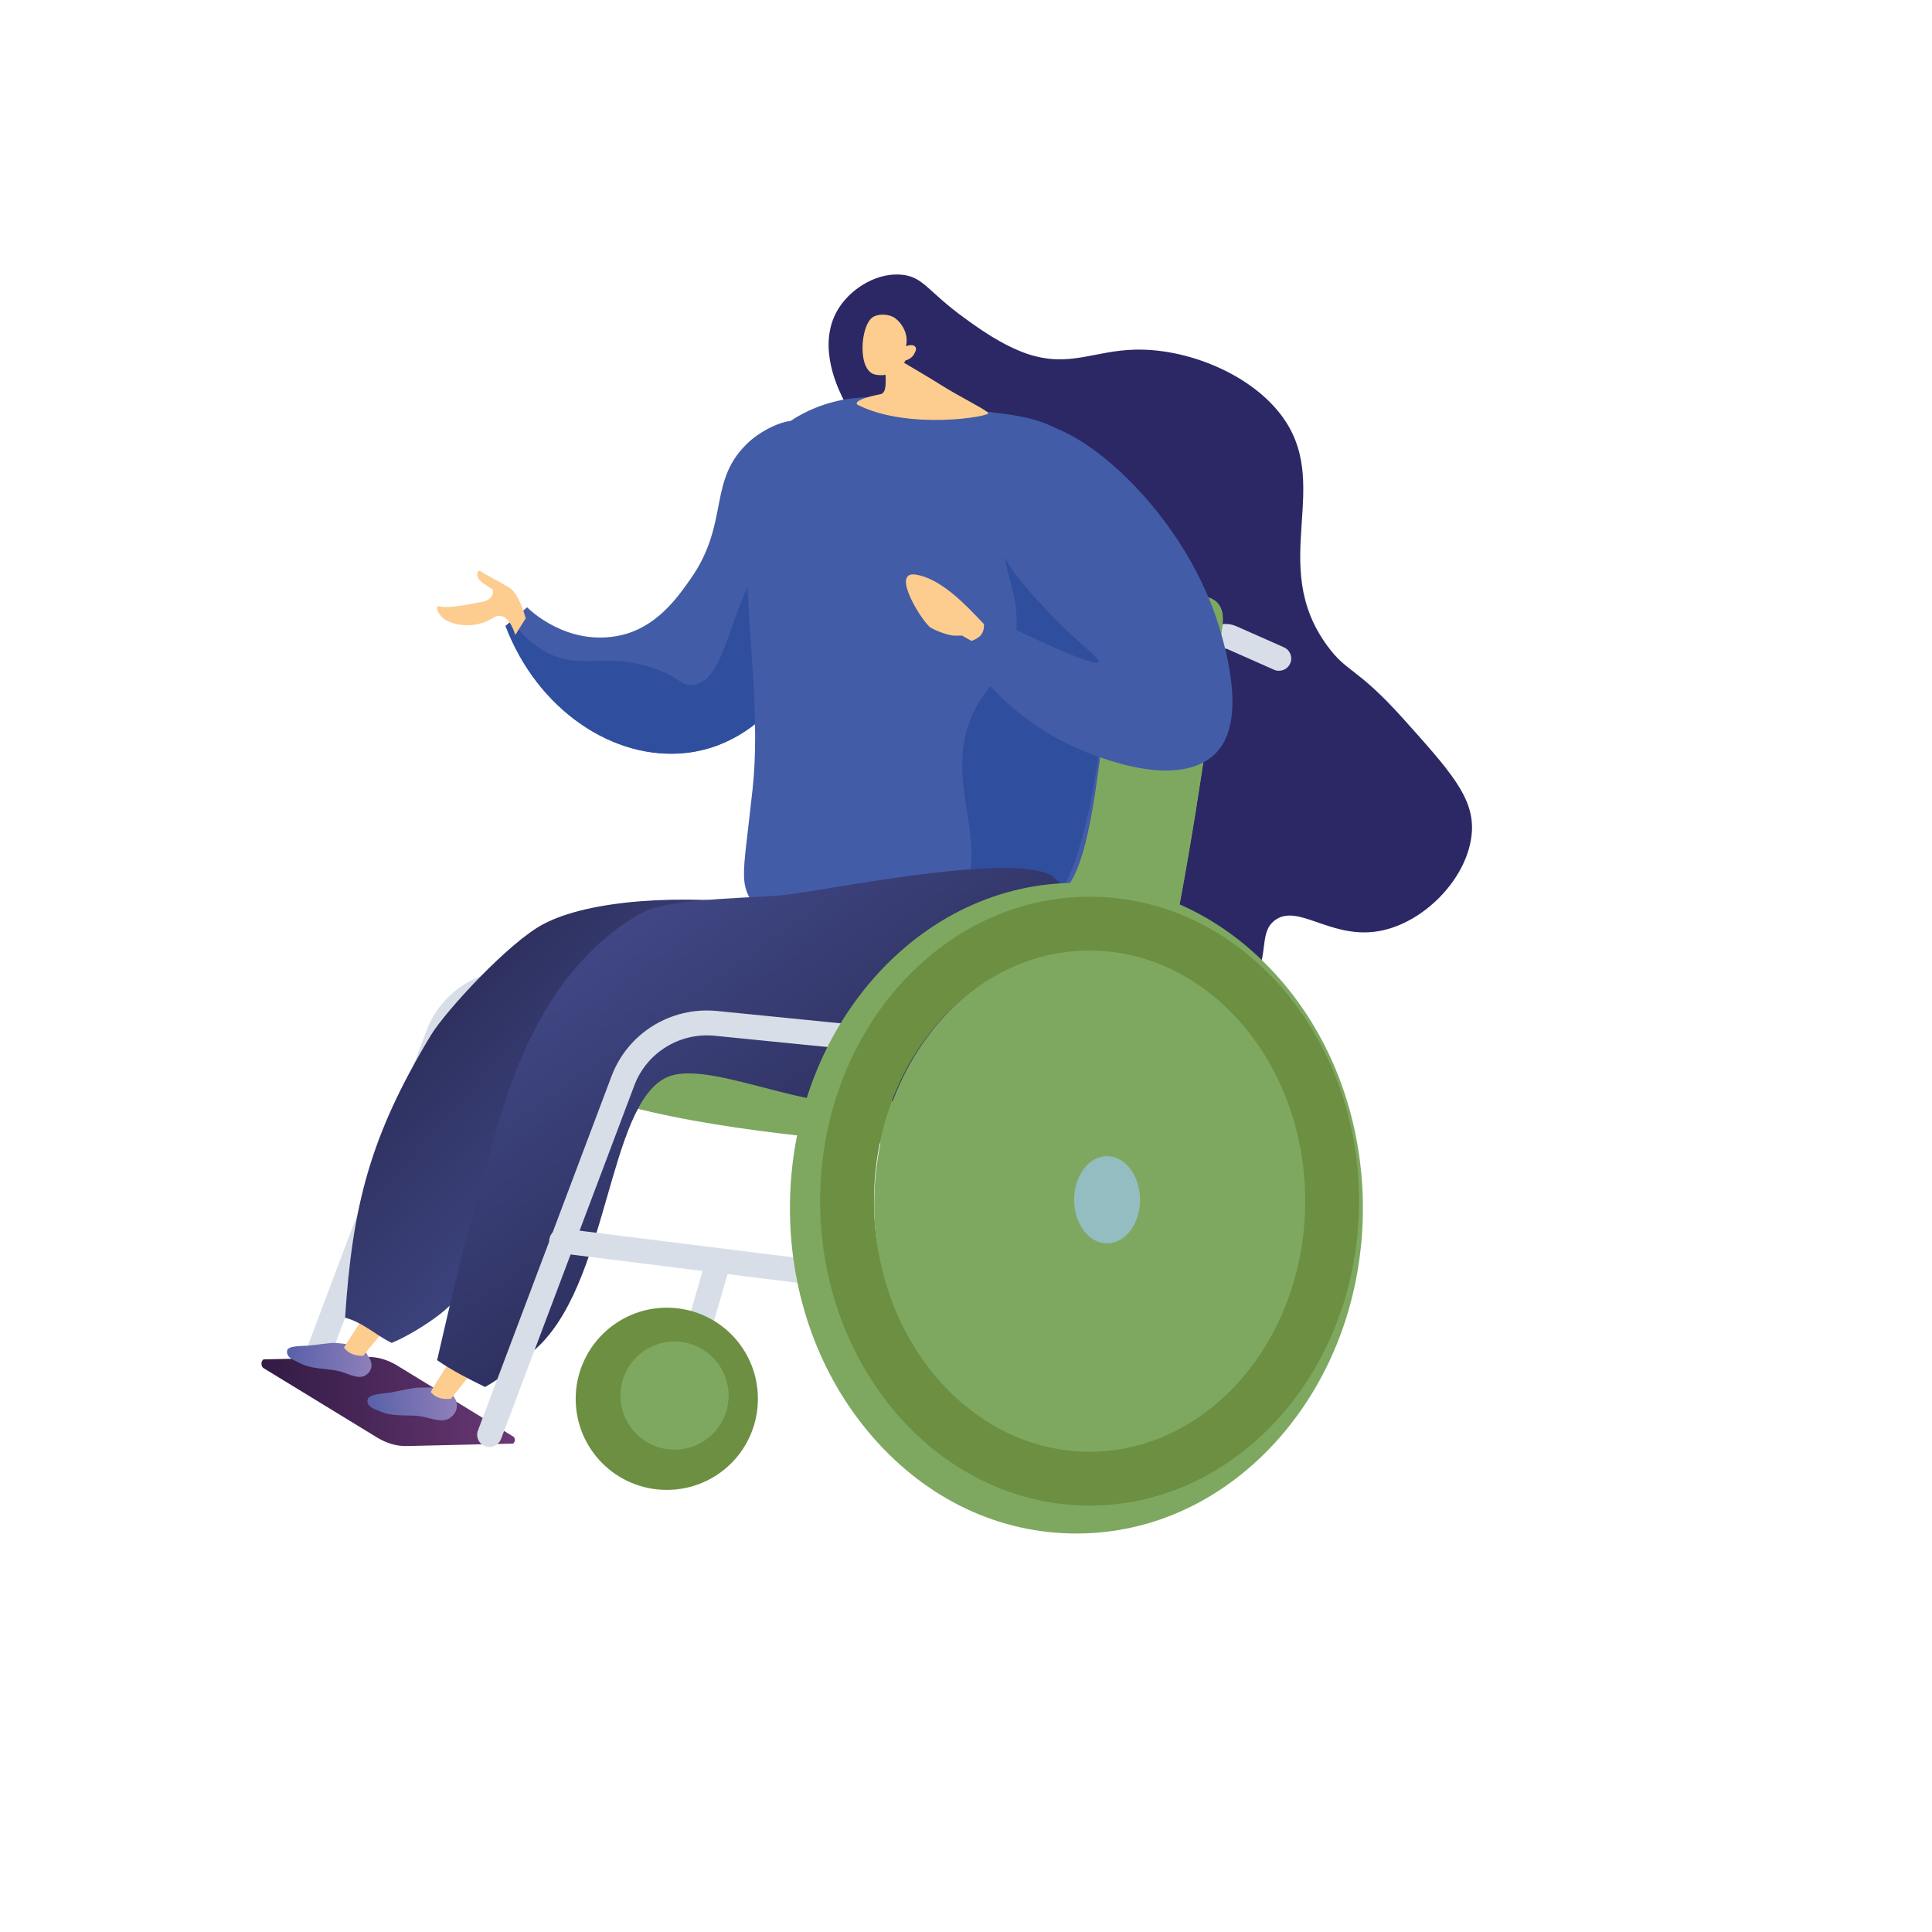
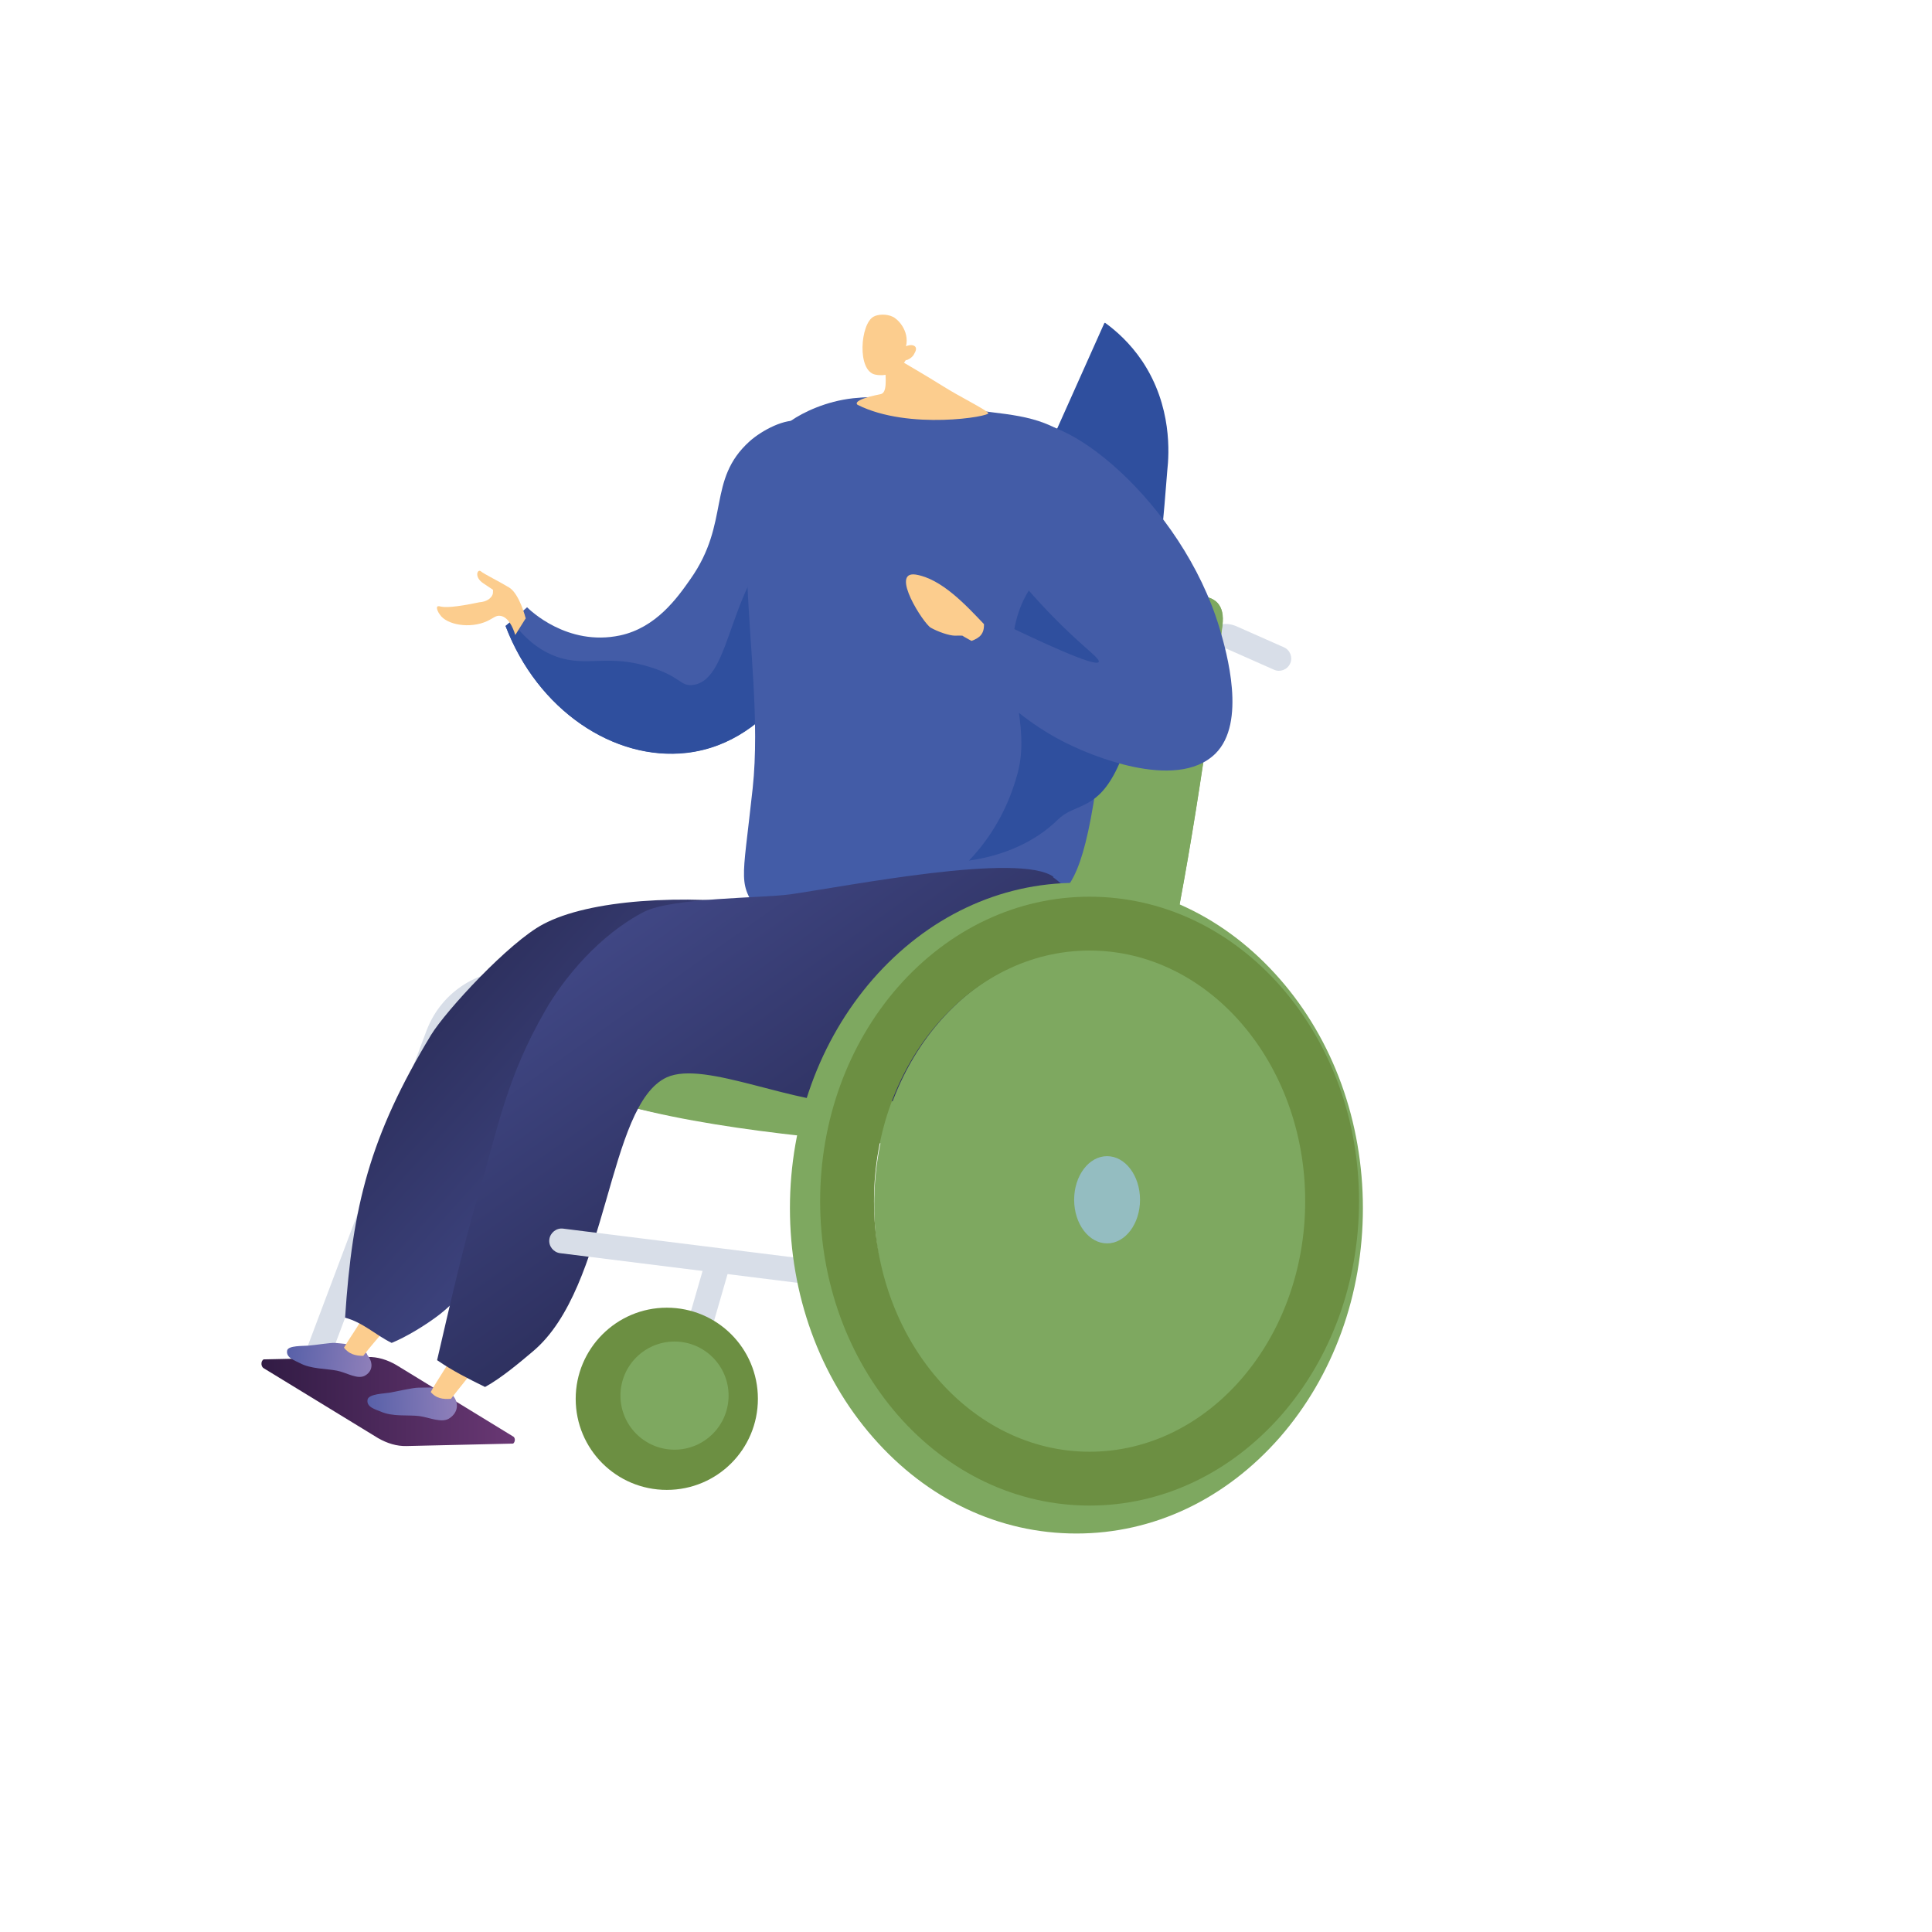
<svg xmlns="http://www.w3.org/2000/svg" version="1.1" viewBox="0 0 850.4 850.4">
  <defs>
    <style>
      .cls-1 {
        fill: none;
      }

      .cls-2 {
        fill: #d8dee8;
      }

      .cls-3 {
        fill: #ee77ab;
      }

      .cls-4 {
        fill: url(#Naamloos_verloop_11);
      }

      .cls-5 {
        fill: url(#Naamloos_verloop_10);
      }

      .cls-6 {
        fill: #fccd8e;
      }

      .cls-7 {
        isolation: isolate;
      }

      .cls-8 {
        fill: #6c8f42;
      }

      .cls-9 {
        fill: #2b2865;
      }

      .cls-10 {
        fill: #435ca7;
      }

      .cls-11 {
        fill: #7ea860;
      }

      .cls-12 {
        fill: #2f4f9e;
      }

      .cls-13 {
        fill: #94bdc1;
      }

      .cls-14 {
        fill: url(#Naamloos_verloop_2);
      }

      .cls-15 {
        fill: url(#Naamloos_verloop_9);
      }

      .cls-16 {
        fill: url(#Naamloos_verloop_8);
      }

      .cls-17 {
        fill: url(#Naamloos_verloop_3);
      }

      .cls-18 {
        clip-path: url(#clippath);
      }
    </style>
    <clipPath id="clippath">
      <path class="cls-1" d="M109.6,598.5l58.9-1.3,57.3,35c1.4.8.9,3.4-.7,3.5l-52.7,1.2s-62.8-38.4-62.8-38.4Z" />
    </clipPath>
    <linearGradient id="Naamloos_verloop_2" data-name="Naamloos verloop 2" x1="-2814.1" y1="846.5" x2="-2697.9" y2="846.5" gradientTransform="translate(-2583 -229.6) rotate(-180) scale(1 -1)" gradientUnits="userSpaceOnUse">
      <stop offset="0" stop-color="#6c3976" />
      <stop offset="1" stop-color="#311b44" />
    </linearGradient>
    <linearGradient id="Naamloos_verloop_3" data-name="Naamloos verloop 3" x1="-3080.4" y1="585.4" x2="-2786.9" y2="706.1" gradientTransform="translate(-2583 -229.6) rotate(-180) scale(1 -1)" gradientUnits="userSpaceOnUse">
      <stop offset="0" stop-color="#cc90bf" />
      <stop offset="1" stop-color="#7c6fb1" />
    </linearGradient>
    <linearGradient id="Naamloos_verloop_8" data-name="Naamloos verloop 8" x1="3553.7" y1="1437.2" x2="3591.2" y2="1437.2" gradientTransform="translate(-3240.9 -1234.6) rotate(6.5)" gradientUnits="userSpaceOnUse">
      <stop offset="0" stop-color="#5961a9" />
      <stop offset="1" stop-color="#9080ba" />
    </linearGradient>
    <linearGradient id="Naamloos_verloop_9" data-name="Naamloos verloop 9" x1="-3538.1" y1="1035.8" x2="-3423.1" y2="889.8" gradientTransform="translate(-3354.7 119.5) rotate(170) scale(1 -1)" gradientUnits="userSpaceOnUse">
      <stop offset="0" stop-color="#444c8d" />
      <stop offset="1" stop-color="#26274f" />
    </linearGradient>
    <linearGradient id="Naamloos_verloop_10" data-name="Naamloos verloop 10" x1="2865.3" y1="1462.6" x2="2904.5" y2="1462.6" gradientTransform="translate(-2750 -747.9) rotate(-1.9)" gradientUnits="userSpaceOnUse">
      <stop offset="0" stop-color="#5961a9" />
      <stop offset="1" stop-color="#9080ba" />
    </linearGradient>
    <linearGradient id="Naamloos_verloop_11" data-name="Naamloos verloop 11" x1="282" y1="613.5" x2="412.3" y2="797.4" gradientTransform="translate(-29.5 -229.6)" gradientUnits="userSpaceOnUse">
      <stop offset="0" stop-color="#444c8d" />
      <stop offset="1" stop-color="#26274f" />
    </linearGradient>
  </defs>
  <g>
    <g id="Laag_1">
-       <path class="cls-9" d="M400.5,204.6c-7.6-6.2-21.9-13-30-30.3-2.5-5.3-11-23.8-1.1-39,5.9-9,17.5-15.7,28.2-14.3,9.1,1.2,10.9,7.4,27.1,19.1,6.3,4.6,16.4,11.8,27.3,15.6,18.7,6.3,29.3-1.4,47.8-1.8,22.6-.5,49.7,10.4,63.5,28,24.5,31-5.9,66.1,21.1,102.6,8.8,11.9,12.6,8.9,33.3,31.9,20.6,23,30.9,34.4,30.2,49.3-1.1,20.7-21.9,41.8-42.7,44.4-20.3,2.6-34.3-12.6-44.2-4.9-7,5.5-2.2,14.9-9.4,27.1-9.1,15.7-28.8,19.9-32,20.6-29.5,6.4-71.9-26-91.6-66.3-35.5-72.6,13.9-148.3-27.5-181.9h0Z" />
      <g>
        <g>
          <path class="cls-2" d="M140.4,600.3c2.2,0,4.3-1.4,5.2-3.5l52.5-139.4c4.8-12.6,17.5-20.6,30.9-19.2l57.6,5.7c3,.4,5.6-1.9,6-4.9s-1.9-5.6-4.9-6l-57.6-5.7c-18.4-1.9-35.7,8.9-42.3,26.2l-52.5,139.4c-1.1,2.8.4,6,3.2,7,.6.2,1.3.4,1.9.4h.1,0Z" />
          <g class="cls-7">
            <g class="cls-18">
              <path class="cls-14" d="M231.1,635.5l-56.7-34.7c-4-2.3-8.2-3.6-12.5-3.5l-45.2.9c-1.8,0-2.2,3-.7,4l50.4,30.8c4,2.3,8.2,3.6,12.5,3.5l52.2-1.2h0v.2Z" />
            </g>
          </g>
        </g>
        <g>
          <path class="cls-2" d="M506.2,429.7h-.9c-2.9-.5-4.9-3.3-4.5-6.3l21.4-125.2c1.9-11.2,6.1-19.1,11.8-22.1,3.2-1.8,6.8-1.9,10.1-.5l21,9.3c2.8,1.2,4,4.5,2.8,7.1-1.2,2.8-4.5,4-7.1,2.8l-21-9.3h-.5c-1.4.8-4.6,4.8-6.2,14.3l-21.4,125.2c-.5,2.7-2.8,4.6-5.4,4.6h-.1,0Z" />
          <g>
            <path class="cls-17" d="M270.2,485.1c41.5,12.6,95,11.7,130.6,13.9s39.2,1.1,59-12.3,25.9-26,31.9-49.5c12.9-50.6,19.6-108.2,27.4-160.9,1.2-8.2,34.3-12.5-.5-13.8-5-.2-83.6,5.5-86.4,5.6-22.8,1.6-19.4,4.8-21,13.4-8.5,48-15.8,106.2-24.4,151.1-5.3,28-17.5,38.6-41.7,42.3-23.1,3.4-43.7-7.3-65.9-13.2-6.7-1.8-13.9,2.1-16.3,8.5-2.3,6.3-2.3,11.9,7.3,15h0Z" />
            <path class="cls-11" d="M270.2,485.1c41.5,12.6,108,17.8,143.6,20s29-2.2,48.8-15.6,23.1-28.7,29-52.4c12.9-50.6,19.6-108.2,27.4-160.9,1.2-8.2,34.3-12.5-.5-13.8-5-.2-83.6,5.5-86.4,5.6-22.8,1.6-19.4,4.8-21,13.4-8.5,48-15.8,106.2-24.4,151.1-5.3,28-17.5,38.6-41.7,42.3-23.1,3.4-43.7-7.3-65.9-13.2-6.7-1.8-13.9,2.1-16.3,8.5-2.3,6.3-2.3,11.9,7.3,15h.1Z" />
            <path class="cls-11" d="M406,502.7c7.1.9,16.7,2.5,24.2,2.5,19.2,0,35-4.7,50.1-18.3,15.2-13.6,25.8-26.2,31-49.9,11.4-50.8,19.9-109.3,26.8-161.6,1.2-9.4-3.4-12.8-10.5-13s-13,3.6-14.4,12.8c-7.8,51.1-15.1,111-26.7,159.6-7.3,30.3-26.6,42.7-53.2,45.6-7.6.8-17.5-2.6-24.8-2.2-7.4.5-11.2,4.8-11.9,11.4-.7,6.6,2.2,12.5,9.4,13.5v-.4Z" />
            <path class="cls-11" d="M480.9,472.4c16.6-7,20.5-26.4,23.1-43,3.2-23.1-7-46.3,1.3-68,2.6-7,11.6-12.9,13.5-19.9,4.8-24.2-7.5-60.2,8.5-79.2h.2c7.1.2,11.7,3.6,10.5,13-6.9,52.5-15.3,110.9-26.8,161.6-5.3,23.7-15.8,36.3-31,49.9s-30.9,18.3-50.1,18.3h-1.9c.2-.2.5-.5.6-.7,14.8-16,32.1-24.4,52-32.1h.1,0Z" />
          </g>
        </g>
        <g>
          <path class="cls-10" d="M222.6,275.6c3.2-2.8,6.2-5.5,9.4-8.3,1.2,1.2,17.7,17.3,40.9,12.4,15.9-3.4,25.2-16.5,31-24.8,17.7-25.1,7.1-43.6,26.1-60.7,5.3-4.7,15.7-10.4,22.5-8.8,16.2,4.2,25.5,52.8,9.8,91.1-3.2,7.7-20.5,50.2-60,54.8-31.9,3.7-65.7-18.7-79.8-55.9h0v.2Z" />
          <path class="cls-12" d="M348.8,232c-29.2,23.1-25.9,67.2-43.8,69.5-5.5.7-5.2-3.5-18.3-7.7-19.1-6.2-28.1,0-41.6-4.7-5.6-2-12.8-6.1-19.9-15.9-.9.8-1.8,1.6-2.7,2.3,14.1,37.1,47.8,59.6,79.8,55.9,39.5-4.6,56.9-47.2,60-54.8,7.4-17.9,9.1-38.2,7.4-55-6.7,2-14.1,5.2-20.8,10.5h-.1Z" />
          <path class="cls-10" d="M465,188.6c-14.3-7.3-26.7-6.1-56.2-10.8-17.6-2.8-21.4-3.7-33.3-2.5-11.9,1.3-22,6.2-27.2,9.8-35.5,25.2-10.7,103.1-17,161.9-4.7,43.6-6.7,40.8,3.7,56.3,21.2,31.5,80.9,34.1,108.2,6.8s35.5,12.8,48.3-153.8c-.7-18,.7-34-8.7-49.3-3.3-5.5-5.2-11.9-17.9-18.5h.1Z" />
-           <path class="cls-12" d="M464.1,191.4c-18.5,19.8-22,36.4-22,49.2s6.3,20.1,5.3,36.4c-1.4,22.4-17.7,23.5-22.7,47.9-4.8,22.7,7.1,43.1,1.2,64.7-4,14.9-11.4,28-21.4,38.4,15-2.1,29-8.1,39-17.9,14.4-14.4,35.5,12.8,48.3-153.8.8-7.3,2.2-28.3-11-48.1-5.4-8-11.5-13.4-16.5-17v.2h-.2Z" />
+           <path class="cls-12" d="M464.1,191.4s6.3,20.1,5.3,36.4c-1.4,22.4-17.7,23.5-22.7,47.9-4.8,22.7,7.1,43.1,1.2,64.7-4,14.9-11.4,28-21.4,38.4,15-2.1,29-8.1,39-17.9,14.4-14.4,35.5,12.8,48.3-153.8.8-7.3,2.2-28.3-11-48.1-5.4-8-11.5-13.4-16.5-17v.2h-.2Z" />
          <g>
            <path class="cls-16" d="M161.6,596.3c2.5,3,2.8,6.8-.6,9-3.4,2.3-8.4-1.2-12.8-2-4.7-.9-11.4-.7-16.2-3.3-2-1.1-6.3-2.3-5.6-5.6.5-2.2,7.1-1.9,9.3-2.1,3-.2,9.4-1.3,11.7-1.2,5.9.5,10.9.9,14.2,4.9v.2h0Z" />
            <path class="cls-6" d="M159,581.1c-2.3,4.1-5.2,8-7.6,12.1,2.2,2.8,5,3.6,8.5,3.6,3-4,6.4-7.7,9.6-11.6-3.5-1.4-7.1-2.8-10.7-4.2h.2Z" />
            <path class="cls-15" d="M426.4,436.2c25.2,43.2-10.5,15.8-41.2,14.1-32.3-1.9-114-7-141.5,30.2-20.5,27.8-17.2,71.9-50.1,98-5.9,4.6-14.8,10-21.2,12.6-7.1-3.5-12.6-9-20.5-11.1,3.2-49.1,10.9-79.9,37.8-124.4,6.6-10.8,34.4-40.9,49.4-48.8,40.5-21.6,163.9-10.4,187.2,29.4h.1Z" />
          </g>
          <g>
            <path class="cls-5" d="M199.4,614.3c2.7,3.3,2.2,7.3-1.3,9.8-3.4,2.6-9-.2-13.6-.8-4.9-.6-11.7.4-17-2-2.1-.9-6.4-1.9-5.7-5.3.6-2.5,7.5-2.6,9.8-3,3.3-.6,10.2-2.2,12.6-2.2,6.1,0,11.6-.8,15.1,3.5h0Z" />
            <path class="cls-6" d="M198.6,597.9c-2.8,5-6.2,9.7-9,14.8,2.2,2.8,5.4,3.3,8.9,3,3.7-4.8,7.6-9.4,11.2-14.3-3.7-1.2-7.5-2.3-11.2-3.5h.1Z" />
            <path class="cls-4" d="M463.5,386.1c21.8,15.9,12.6,32.6,10.7,49.8-4.3,38.6-71.4,49.1-95.1,50-28.7,1.2-68.6-19.4-85.6-11.7-26.4,12.1-25.3,92.4-58.9,120.6-5.7,4.8-13.8,11.7-21.1,15.7-7.3-3.6-14.3-7.1-21.1-11.8,5.4-23.3,11.7-51.1,18.2-73,9-30.9,12.5-51.5,29.4-80.9,8.1-14.2,24-33.5,43.6-43.5,12.2-6.2,52.4-6,63.9-7.6,26-3.7,101.2-18.7,116.3-7.7h-.3Z" />
          </g>
          <path class="cls-6" d="M415.1,170c7.1,4.5,18.7,10.2,19.9,11.8,1.3,1.5-35,7.7-57.5-3.6,0,0-3.5-2,10.1-4.7,2.9-.6,2.3-6.2,2-12.1l2.7-5s15.7,9.1,22.8,13.6Z" />
          <path class="cls-6" d="M398.8,158.3s-4.3,8.4-13.5,6.6c-8.2-1.6-6.6-22.4-.8-25.5,1.9-1.1,5.7-1.3,8.4,0,2,.8,7.5,6,5.9,13,1.9-.8,3.6-.6,4.2.4.7,1.2-.7,3-.9,3.5-1.1,1.5-2.6,2.1-3.3,2.3v-.2h0Z" />
          <path class="cls-6" d="M231.4,272.2s-2.7-10.8-7.3-13.6c-4.6-2.8-11-5.9-12.4-7.1-1.5-1.3-3.2,2.5,1.1,5.3l4.2,2.8c0,.8,0,1.4-.1,1.9-.7,2-2.9,3.4-5.9,3.6-10.9,2.3-15.1,2.3-16.9,1.9-.2,0-1.2-.4-1.6,0-.6.7.5,2.8,1.1,3.5,2.9,4.5,13.2,6.4,20.8,2.9,2.8-1.3,3.9-2.7,6-2.3,3.3.6,5.3,4.8,6.4,8.4l4.7-7.5v.2h-.1Z" />
          <path class="cls-10" d="M425.8,278.4c-5.3,11.2,19.1,37.6,46.3,50,5.5,2.6,45.2,20.7,62.9,3.3,13.7-13.6,5-44.4,1.8-55.2-16.6-55.4-70.5-98.7-88.7-88.9-10.5,5.7-10.9,30.9-8.8,44.3.6,3.9.9,11.2,6,18.6,3.9,5.7,14.6,17.9,26,28.6,8,7.5,13,11.1,12.3,12.3-.8,1.4-10.2-1.3-46.7-19.1-4.2.7-9.3,2.2-11,6.1h0Z" />
          <path class="cls-6" d="M433,274.6c-7.8-8.2-18.6-19.9-30-21.7-11.4-1.6,3.5,21.6,6.7,23.4s8.1,3.5,10.7,3.5,1.3-.1,3.2,0c1.2.8,2.7,1.5,4,2.3,3.7-1.3,5.7-3.2,5.5-7.5h-.1Z" />
        </g>
        <g>
          <path class="cls-2" d="M477.8,580.5c2.7,0,5-2,5.4-4.8.4-3-1.8-5.7-4.7-6.1l-230.6-28.8c-3-.4-5.7,1.8-6.1,4.7-.4,3,1.8,5.7,4.7,6.1l230.6,28.8h.7Z" />
-           <path class="cls-2" d="M215.3,637c2.2,0,4.3-1.4,5.2-3.5l58.7-155.7c5.4-14.4,19.9-23.4,35.3-21.9l60.1,6c3,.4,5.6-1.9,6-4.9s-1.9-5.6-4.9-6l-60.1-6c-20.3-2-39.4,9.8-46.5,28.9l-58.7,155.7c-1.1,2.8.4,6,3.2,7,.6.2,1.3.4,1.9.4h-.2Z" />
          <path class="cls-2" d="M293.4,639.4c2.3,0,4.6-1.5,5.3-4l22.3-77.2c.8-2.9-.8-6-3.7-6.8-2.9-.8-6,.8-6.8,3.7l-22.3,77.2c-.8,2.9.8,6,3.7,6.8.5,0,1.1.2,1.5.2h0Z" />
        </g>
        <g>
          <path class="cls-8" d="M253.4,615.7c0-22,17.9-40.1,40.1-40.1s40.1,17.9,40.1,40.1-17.9,40.1-40.1,40.1-40.1-17.9-40.1-40.1ZM276.7,615.7c0,9.3,7.5,16.7,16.7,16.7s16.7-7.5,16.7-16.7-7.5-16.7-16.7-16.7-16.7,7.5-16.7,16.7Z" />
          <circle class="cls-11" cx="296.9" cy="614.3" r="23.8" />
        </g>
        <g>
          <path class="cls-11" d="M384.2,632.6c-23.5-26.9-36.5-62.8-36.5-100.8s13-73.8,36.5-100.8c23.9-27.3,55.6-42.4,89.6-42.4s65.7,15,89.6,42.4c23.5,26.9,36.5,62.8,36.5,100.8s-13,73.8-36.5,100.8c-23.9,27.3-55.6,42.4-89.6,42.4s-65.7-15-89.6-42.4ZM365,531.8c0,69.5,48.8,125.9,108.8,125.9s108.8-56.5,108.8-125.9-48.8-125.9-108.8-125.9-108.8,56.5-108.8,125.9Z" />
          <path class="cls-3" d="M533.2,613.7h-.5l-39.2-3.3c-6.3-.5-11.8-3.4-15.7-8.2-4.6-5.7-6.3-13.8-4.9-22.6l19.4-126c.5-2.9,3.2-4.9,6.1-4.5,2.9.5,4.9,3.2,4.5,6.1l-19.4,126c-.9,5.9,0,11,2.8,14.4,2,2.5,4.7,4,8.2,4.2l39.2,3.3c2.9.2,5,2.8,4.8,5.7-.2,2.8-2.6,4.9-5.3,4.9h0Z" />
          <ellipse class="cls-11" cx="480.7" cy="530.1" rx="95.9" ry="112.6" />
          <ellipse class="cls-13" cx="487.3" cy="528.1" rx="14.5" ry="19.2" />
          <path class="cls-8" d="M395.2,622.9c-22-25.3-34.2-58.7-34.2-94.2s12.2-69,34.2-94.2c22.5-25.6,52.5-39.8,84.4-39.8s62,14.2,84.4,39.8c22,25.3,34.2,58.7,34.2,94.2s-12.2,69-34.2,94.2c-22.5,25.6-52.5,39.8-84.4,39.8s-62-14.2-84.4-39.8ZM384.7,528.7c0,60.8,42.5,110.3,94.9,110.3s94.9-49.5,94.9-110.3-42.5-110.3-94.9-110.3-94.9,49.5-94.9,110.3Z" />
        </g>
      </g>
    </g>
  </g>
</svg>